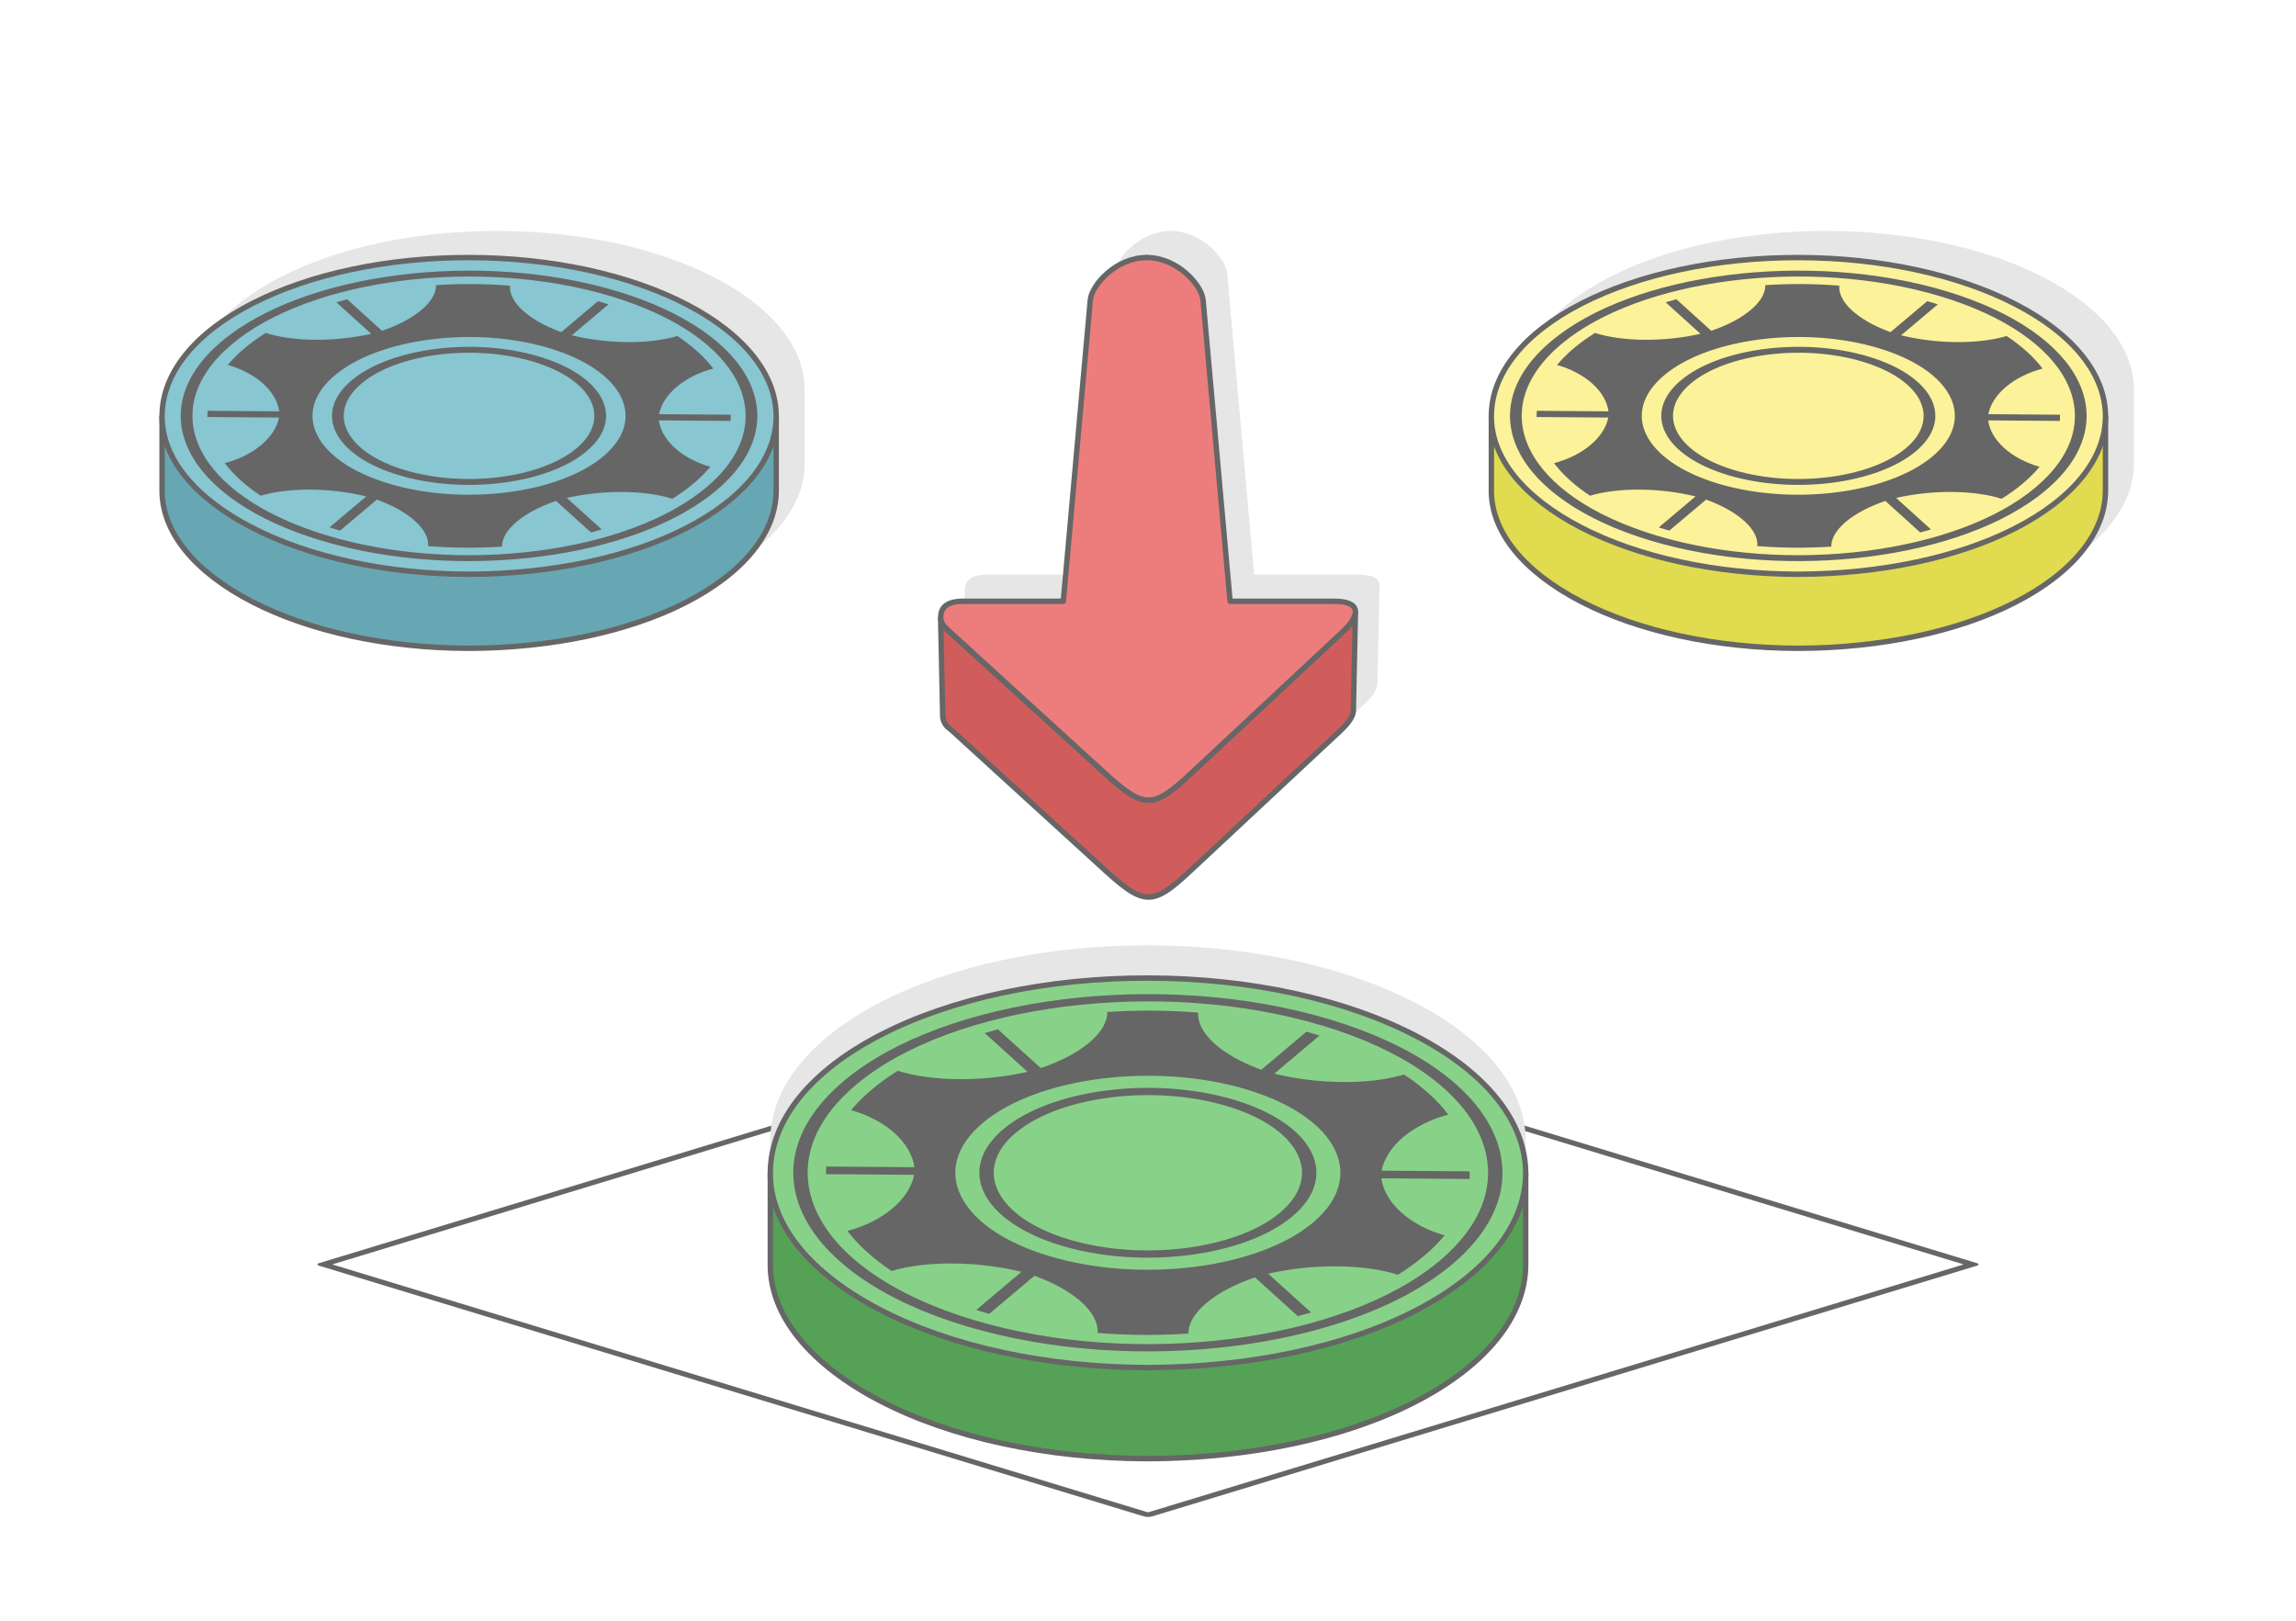
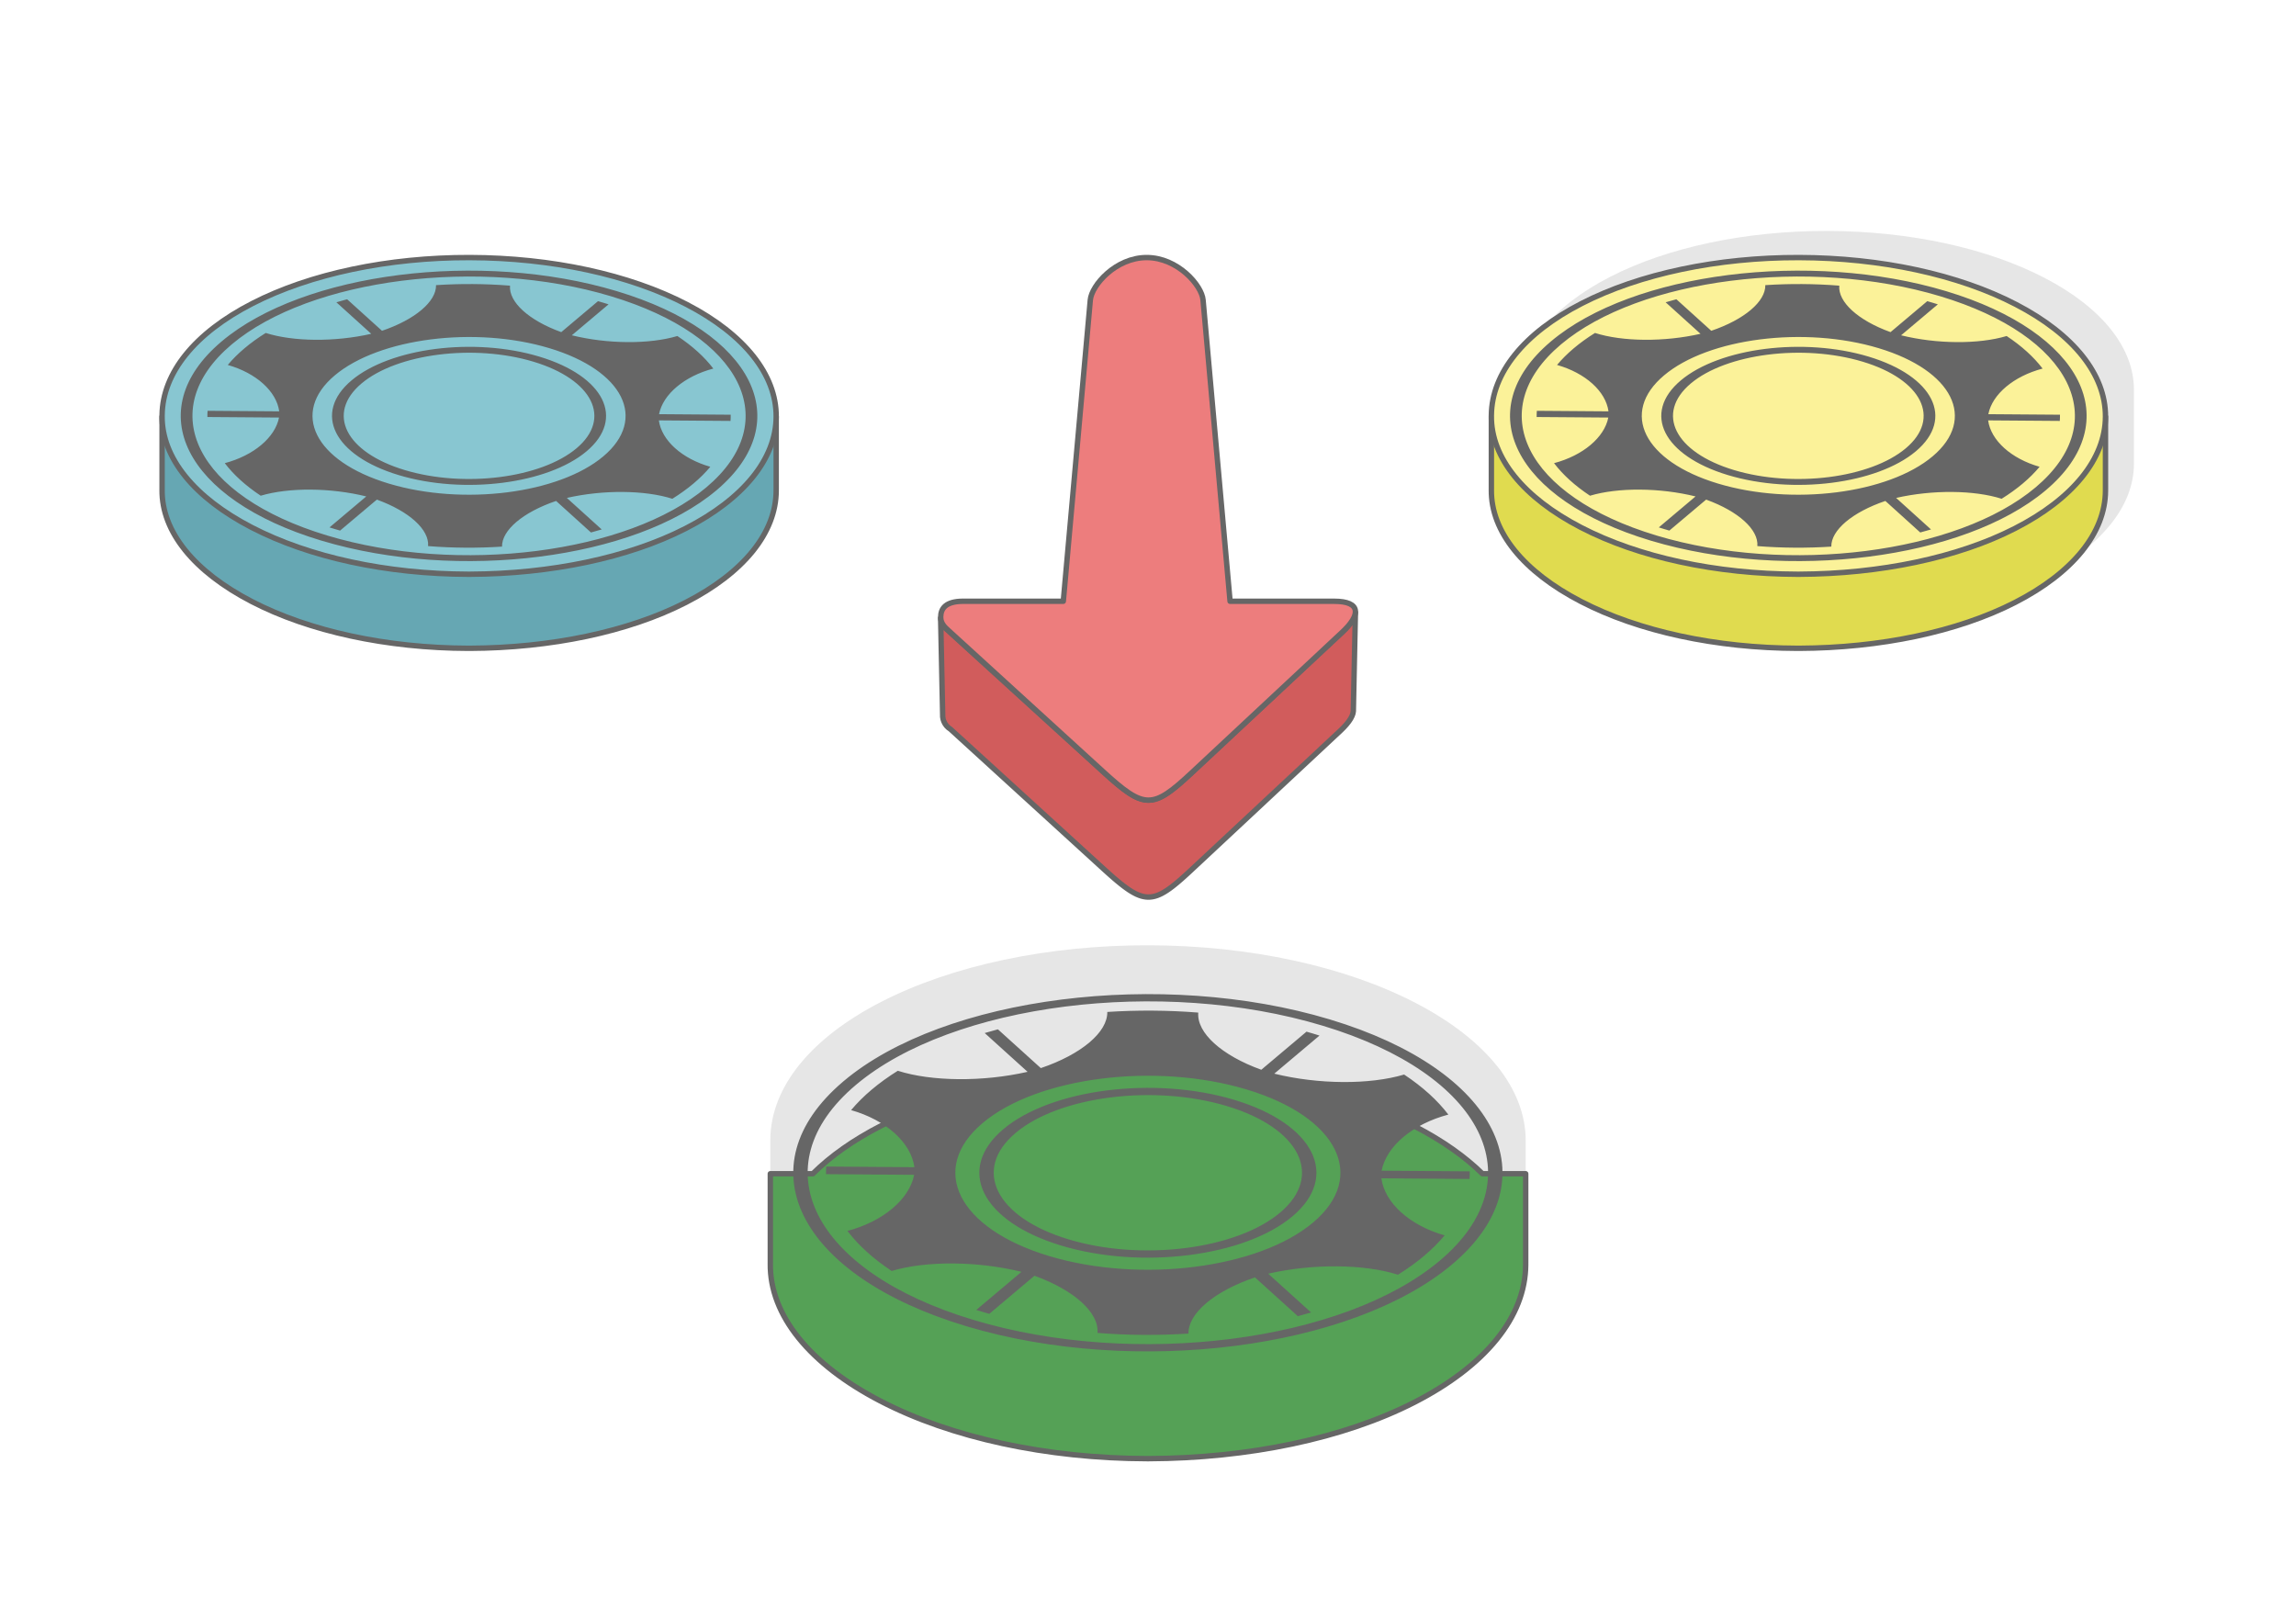
<svg xmlns="http://www.w3.org/2000/svg" xml:space="preserve" width="425px" height="300px" version="1.1" style="shape-rendering:geometricPrecision; text-rendering:geometricPrecision; image-rendering:optimizeQuality; fill-rule:evenodd; clip-rule:evenodd" viewBox="0 0 301041.9 212500">
  <defs>
    <style type="text/css">
   
    .str1 {stroke:#666666;stroke-width:708.4;stroke-linecap:round;stroke-linejoin:round;stroke-miterlimit:2.613}
    .str0 {stroke:#666666;stroke-width:708.4;stroke-linecap:round;stroke-linejoin:round;stroke-miterlimit:2.613}
    .fil9 {fill:none}
    .fil10 {fill:#55A156}
    .fil4 {fill:#666666}
    .fil2 {fill:#66A7B3}
    .fil3 {fill:#88C6D1}
    .fil11 {fill:#88D189}
    .fil7 {fill:#D15C5C}
    .fil5 {fill:#E0DB4F}
    .fil1 {fill:#E6E6E6}
    .fil8 {fill:#ED7D7D}
    .fil6 {fill:#FBF299}
    .fil0 {fill:white}
   
  </style>
  </defs>
  <g id="Layer_x0020_1">
    <g id="_1772651035088">
      <polygon class="fil0" points="0,0 301041.9,0 301041.9,212500 0,212500 " />
-       <path class="fil1" d="M65335.4 30279c10712.2,26.5 20888.1,2227.4 28444.4,6151.1 7551.4,3921.2 11747.1,9188.8 11722.5,14708.3l-0.3 16.3 0 9490.1 -1.3 0 1.3 203.4c-24.6,5523.8 -4265.8,10764.9 -11858,14651.6 -7533.2,3857 -17700.6,5969.3 -28312.3,6009.4l-184.2 0.3c-10712.7,-27 -20887,-2226.6 -28443,-6150.5 -7515.1,-3902.8 -11788.7,-9130.2 -11723.1,-14634.5l1.1 -79.7 0 -9339.9c-1.6,-96.6 -1.9,-193.3 -0.8,-290.2l0.8 -79.2c66.1,-5518.2 4267.1,-10761.2 11857.2,-14646.8 7586.3,-3883.5 17791.3,-6035.7 28495.7,-6009.7z" />
      <path class="fil1" d="M279791.6 51154.7l0 9490.1 -1.3 0 1.3 203.4c-24.6,5523.8 -4265.8,10764.9 -11857.9,14651.6 -7533.6,3857 -17700.7,5969.3 -28312.9,6009.4l-183.7 0.3c-10712.7,-27 -20887,-2226.6 -28443,-6150.5 -7515.1,-3902.8 -11788.6,-9130.2 -11723,-14634.5l1 -79.7 0 -9339.9c-1.6,-96.6 -1.8,-193.3 -0.8,-290.2l0.8 -79.2c66.2,-5518.2 4267.2,-10761.2 11856.9,-14646.8 7586.6,-3883.5 17791.7,-6035.7 28496,-6009.7 10712.2,26.5 20888.1,2227.4 28444.1,6151.1 7551.8,3921.2 11747.4,9188.8 11722.8,14708.3l-0.3 16.3z" />
      <g>
-         <path class="fil2 str0" d="M61605.1 43480.6c10711.8,26.5 20887.7,2227.2 28444.3,6150.8 2872.3,1492 5258.5,3178.1 7112.2,4998.8l4610 0 0 9506.4 -1.6 0 1.6 203.4c-24.9,5523.8 -4266,10764.9 -11857.9,14651.6 -7533.6,3856.8 -17700.6,5969.6 -28312.9,6009.5l-183.7 0.2c-10712.7,-27 -20887.2,-2226.3 -28443.3,-6150.7 -7514.8,-3902.6 -11788.6,-9130 -11723,-14634.2l1.3 -79.8 0 -9506.4 4528.7 0c1890.1,-1878.8 4347.8,-3613.9 7328,-5139.9 7586.8,-3883.2 17791.9,-6035.9 28496.3,-6009.7z" />
+         <path class="fil2 str0" d="M61605.1 43480.6c10711.8,26.5 20887.7,2227.2 28444.3,6150.8 2872.3,1492 5258.5,3178.1 7112.2,4998.8l4610 0 0 9506.4 -1.6 0 1.6 203.4c-24.9,5523.8 -4266,10764.9 -11857.9,14651.6 -7533.6,3856.8 -17700.6,5969.6 -28312.9,6009.5l-183.7 0.2c-10712.7,-27 -20887.2,-2226.3 -28443.3,-6150.7 -7514.8,-3902.6 -11788.6,-9130 -11723,-14634.2l1.3 -79.8 0 -9506.4 4528.7 0z" />
        <path class="fil3 str0" d="M61605.1 33770.8c10711.8,26.5 20887.7,2227.4 28444,6150.8 7551.8,3921.5 11747.4,9188.9 11722.5,14708.6 -24.9,5524.1 -4266,10765.2 -11858.2,14651.9 -7533.3,3856.7 -17700.3,5969.3 -28312.6,6009.2l-183.9 0.5c-10712.5,-26.8 -20887,-2226.3 -28442.8,-6150.8 -7515.1,-3902.8 -11788.6,-9129.9 -11723,-14634.2l0.8 -79.8c66.4,-5517.9 4267.1,-10760.8 11857.1,-14646.5 7586.3,-3883.7 17791.4,-6035.6 28496.1,-6009.7z" />
        <path class="fil4" d="M79104.3 39689c231.6,69.6 461.1,141.3 687.8,213.1l-4819.2 4061c4701.4,1158.1 10165,1189.4 13839.7,93.4 1980.5,1312.4 3560.6,2752.1 4713.6,4268.2 -3779.6,999.4 -6597.6,3356.6 -7114.8,5979.7l9394.2 70.2c4.5,270.6 -3.5,542.1 -24.1,813.6l-9395.3 -70.7c358.2,2630 3030.3,5028.2 6747.3,6083.3 -619.8,743.5 -1349.6,1473.8 -2194.5,2186.2 -845.2,711.6 -1777.9,1381.4 -2782.6,2008.9 -3606.4,-1149.3 -9065.7,-1199.1 -13834.3,-111.9l4573.2 4133.8c-465.1,137.6 -936,269.3 -1411.7,395.4l-4571.3 -4133.2c-4342.3,1471.9 -7129.8,3837.7 -7087.8,5987.7 -3197.6,207.2 -6462.9,188.2 -9696.4,-68.3 176.7,-2149.4 -2466.2,-4558.1 -6718.6,-6094.5l-4818.4 4060.7c-234,-66.7 -466.3,-134.7 -697.9,-204.5 -231.6,-69.9 -461.5,-141.1 -688.3,-212.6l4818.4 -4060.7c-4700.6,-1158.7 -10165.2,-1190 -13838.8,-93.7 -1980.6,-1312.6 -3560.7,-2752.4 -4714,-4268.5 3779.6,-999.4 6597.6,-3356.4 7115.1,-5979.7l-9394.4 -70.2c-4.3,-270.3 3.4,-541.8 24.3,-813.3l9394.2 70.2c-357.1,-2629.8 -3029.2,-5028 -6747.3,-6083.1 620.9,-743.2 1350.4,-1473.5 2195.3,-2185.9 844.4,-711.9 1776,-1382.2 2781.9,-2009.2 3605.8,1149.6 9066.7,1199.1 13834.2,111.6l-4571.2 -4133.2c465,-137.4 934,-269.9 1409.7,-396l4572.9 4133.3c4340.2,-1471.4 7127.2,-3836.7 7086.7,-5986.2 3197.6,-207.2 6463.8,-188.7 9697.3,68 -176.7,2149.3 2465.9,4557.4 6719.1,6093.8l4818.4 -4060.5c232.6,66.7 466.1,133.9 697.6,203.8zm-8387.5 7068.2c4258,1281.6 7081.1,3311.7 8203.4,5556.8 1120.6,2244 540.5,4705.9 -2005.5,6851.1l-17.4 14.7c-2547.3,2138 -6570,3556.1 -11019,4121.2 -4455.6,565.5 -9340.6,274.4 -13598.6,-1007.1l-29.2 -8.8c-4242.5,-1282.1 -7055.4,-3308 -8174.2,-5548.2 -1120.4,-2244.3 -540.8,-4705.7 2005.7,-6851.7 2546.6,-2145.7 6578.1,-3568.9 11035.3,-4134.9 4456.2,-565.9 9341.5,-274.9 13599.5,1006.9zm6713.5 5744.4c-1025.9,-2053.6 -3606.4,-3910.2 -7499.3,-5082 -3892.8,-1171.6 -8362.6,-1436.6 -12442.1,-918.8 -4078.1,517.7 -7764.8,1818.8 -10092.6,3780.4 -2327.3,1961.3 -2856,4213.3 -1829.3,6268.6 1025.9,2053.6 3606.4,3910 7499.2,5081.8l7.5 2.1c3890.2,1169.7 8356.8,1434.4 12434.7,916.7 4076.5,-517.5 7763.7,-1818.9 10090.2,-3780.5 2328.3,-1962.3 2858.1,-4213.8 1831.7,-6268.3zm3464.5 -14321.2c8957.8,2696.4 14896.9,6967.6 17256.5,11692 2358.6,4722.8 1139.4,9902 -4218.1,14416 -5356.2,4514.5 -13837,7508.4 -23215.6,8699.2 -9331.8,1184.9 -19556.7,584.9 -28483.7,-2078.1l-132.5 -39c-8957.6,-2696.5 -14896.3,-6966.8 -17256.8,-11691.5 -2347,-4700.6 -1150.1,-9850.9 4140.5,-14349.9l77.9 -66.6c5356,-4514 13836.4,-7507.9 23215.6,-8699.2 9378.1,-1190.3 19658.2,-578.8 28616.2,2117.1zm15766.4 11878.8c-2264.1,-4532.7 -7961.1,-8629.5 -16553.5,-11215.9 -8592.3,-2586.4 -18456.6,-3172.5 -27457.5,-2029.6 -8993.7,1142.6 -17125.6,4011.5 -22263.8,8337.2l-9.7 8.1c-5138.3,4329.5 -6306.3,9298.8 -4041.4,13832.9 2261.6,4530 7953.8,8624.7 16538.4,11211.1l15 4.6c8592.4,2586.4 18456.4,3172.4 27457.3,2029.5 8999.3,-1142.6 17134.4,-4014.6 22273.2,-8344.7 5138.6,-4330 6306.6,-9299.1 4042,-13833.2zm-24629.9 -4409.5c9727.5,2928.3 12897.5,9275.6 7079.7,14177.2 -5816.9,4901.9 -18417.5,6502.3 -28145.8,3574.5 -9726.7,-2928.3 -12896.7,-9275.3 -7080,-14177.4 5816.9,-4901.9 18417.8,-6502.3 28146.1,-3574.3z" />
      </g>
      <g>
        <path class="fil5 str0" d="M235894.7 43480.6c10711.6,26.5 20887.8,2227.2 28444.1,6150.8 2872.6,1492 5258.7,3178.1 7112.4,4998.8l4610.1 0 0 9506.4 -1.9 0 1.9 203.4c-24.9,5523.8 -4266.1,10764.9 -11858.3,14651.6 -7533.3,3856.8 -17700.3,5969.6 -28312.6,6009.5l-183.9 0.2c-10712.7,-27 -20887,-2226.3 -28443,-6150.7 -7514.8,-3902.6 -11788.7,-9130 -11723.1,-14634.2l1.1 -79.8 0 -9506.4 4528.7 0c1890.3,-1878.8 4347.7,-3613.9 7328.2,-5139.9 7586.5,-3883.2 17791.9,-6035.9 28496.3,-6009.7z" />
        <path class="fil6 str0" d="M235894.4 33770.8c10712.2,26.5 20888.1,2227.4 28444.4,6150.8 7551.7,3921.5 11747.4,9188.9 11722.5,14708.6 -24.9,5524.1 -4266.1,10765.2 -11858.3,14651.9 -7533.3,3856.7 -17700.3,5969.3 -28312.9,6009.2l-183.6 0.5c-10712.7,-26.8 -20887,-2226.3 -28443,-6150.8 -7514.8,-3902.8 -11788.4,-9129.9 -11722.8,-14634.2l0.8 -79.8c66.4,-5517.9 4267.1,-10760.8 11856.9,-14646.5 7586.5,-3883.7 17791.6,-6035.6 28496,-6009.7z" />
        <path class="fil4" d="M253394 39689c231.5,69.6 460.7,141.3 687.7,213.1l-4819.1 4061c4701.3,1158.1 10164.9,1189.4 13839.3,93.4 1980.6,1312.4 3560.6,2752.1 4714,4268.2 -3779.7,999.4 -6597.6,3356.6 -7114.9,5979.7l9394.2 70.2c4.5,270.6 -3.5,542.1 -24.1,813.6l-9395.2 -70.7c357.9,2630 3030.2,5028.2 6747.2,6083.3 -620,743.5 -1349.5,1473.8 -2194.5,2186.2 -845.4,711.6 -1777.9,1381.4 -2782.6,2008.9 -3606.4,-1149.3 -9065.7,-1199.1 -13834.3,-111.9l4573.2 4133.8c-465,137.6 -936.2,269.3 -1411.7,395.4l-4571.5 -4133.2c-4342.4,1471.9 -7129.6,3837.7 -7087.5,5987.7 -3197.6,207.2 -6463,188.2 -9696.7,-68.3 176.9,-2149.4 -2466.2,-4558.1 -6718.4,-6094.5l-4818.6 4060.7c-234,-66.7 -466.1,-134.7 -697.7,-204.5 -231.8,-69.9 -461.5,-141.1 -688.5,-212.6l4818.6 -4060.7c-4700.9,-1158.7 -10165.2,-1190 -13838.8,-93.7 -1980.6,-1312.6 -3560.7,-2752.4 -4714,-4268.5 3779.6,-999.4 6597.6,-3356.4 7114.9,-5979.7l-9394.2 -70.2c-4.6,-270.3 3.5,-541.8 24.1,-813.3l9394.4 70.2c-357.1,-2629.8 -3029.5,-5028 -6747.2,-6083.1 620.8,-743.2 1350.3,-1473.5 2195.2,-2185.9 844.4,-711.9 1776.1,-1382.2 2781.9,-2009.2 3605.9,1149.6 9066.5,1199.1 13834.2,111.6l-4571.5 -4133.2c465.3,-137.4 934.3,-269.9 1410.1,-396l4572.8 4133.3c4340.3,-1471.4 7126.9,-3836.7 7086.8,-5986.2 3197.6,-207.2 6463.7,-188.7 9697.2,68 -176.7,2149.3 2465.9,4557.4 6718.9,6093.8l4818.6 -4060.5c232.6,66.7 466.1,133.9 697.7,203.8zm-8387.6 7068.2c4258,1281.6 7081.1,3311.7 8203.1,5556.8 1120.9,2244 540.8,4705.9 -2005.2,6851.1l-17.4 14.7c-2547.3,2138 -6570,3556.1 -11018.9,4121.2 -4455.6,565.5 -9340.9,274.4 -13599,-1007.1l-29.1 -8.8c-4242.3,-1282.1 -7055.2,-3308 -8174,-5548.2 -1120.4,-2244.3 -540.8,-4705.7 2005.8,-6851.7 2546.5,-2145.7 6577.8,-3568.9 11035.2,-4134.9 4456.2,-565.9 9341.5,-274.9 13599.5,1006.9zm6713.5 5744.4c-1025.9,-2053.6 -3606.6,-3910.2 -7499.2,-5082 -3892.9,-1171.6 -8362.7,-1436.6 -12442.2,-918.8 -4078.1,517.7 -7764.8,1818.8 -10092.6,3780.4 -2327.3,1961.3 -2856.3,4213.3 -1829.3,6268.6 1025.9,2053.6 3606.4,3910 7499.3,5081.8l7.5 2.1c3890.1,1169.7 8356.5,1434.4 12434.6,916.7 4076.5,-517.5 7763.8,-1818.9 10090.2,-3780.5 2328.4,-1962.3 2858.2,-4213.8 1831.7,-6268.3zm3464.6 -14321.2c8957.5,2696.4 14896.8,6967.6 17256.4,11692 2358.6,4722.8 1139.2,9902 -4218.1,14416 -5356.5,4514.5 -13836.9,7508.4 -23215.6,8699.2 -9331.8,1184.9 -19556.7,584.9 -28484,-2078.1l-132.2 -39c-8957.5,-2696.5 -14896.6,-6966.8 -17257,-11691.5 -2346.8,-4700.6 -1149.9,-9850.9 4140.8,-14349.9l77.9 -66.6c5355.6,-4514 13836.4,-7507.9 23215.5,-8699.2 9378.1,-1190.3 19658.2,-578.8 28616.3,2117.1zm15766.3 11878.8c-2264.1,-4532.7 -7961.3,-8629.5 -16553.7,-11215.9 -8592.4,-2586.4 -18456.4,-3172.5 -27457.3,-2029.6 -8993.9,1142.6 -17125.5,4011.5 -22264.1,8337.2l-9.4 8.1c-5138.2,4329.5 -6306.3,9298.8 -4041.7,13832.9 2262,4530 7954.2,8624.7 16538.5,11211.1l15.2 4.6c8592.4,2586.4 18456.4,3172.4 27457.3,2029.5 8999.3,-1142.6 17134.4,-4014.6 22273,-8344.7 5138.8,-4330 6306.8,-9299.1 4042.2,-13833.2zm-24630.2 -4409.5c9727.8,2928.3 12897.8,9275.6 7080.1,14177.2 -5817,4901.9 -18417.9,6502.3 -28145.9,3574.5 -9726.9,-2928.3 -12896.7,-9275.3 -7080,-14177.4 5816.9,-4901.9 18417.8,-6502.3 28145.8,-3574.3z" />
      </g>
-       <path class="fil1" d="M127776.8 92107.3l20069.7 18312.4c5295.1,4802.3 6244.4,5030.9 11521.7,139.5l19534.2 -18240.4c752.5,-739.1 1508.3,-1483.7 1700,-2559.1l271.7 -12954.8c65.6,-896.6 -787.6,-1461.4 -2778.6,-1461.2l-13654.1 -1 -3541.9 -39505.1c-171.3,-1917.1 -3326.1,-5558.6 -7391.9,-5558.6l0 0c-4065.8,0 -7219.8,3639.9 -7391.7,5558.6l-3541 39504 -13116.3 -1.6c-2344.6,0 -2959.6,979.6 -2959.6,2093.3 0,2929 61.9,8351.1 265.3,13073.9 33.5,781.5 434.5,1073 1012.5,1600.1z" />
      <g>
        <g>
          <polygon class="fil7 str1" points="124617,95598.9 144686.6,113911.2 145178.4,114357.3 145646.4,114774.6 146092.1,115163.6 146516.7,115523.7 146921.5,115854.9 147309.1,116157.9 147680.2,116432.3 148036.3,116678.1 148379.5,116895.2 148711.2,117084 149032.4,117244 149345.4,117375.8 149651.4,117479.1 149952,117553.5 150248.7,117600.1 150543.2,117617.8 150836.9,117607.1 151131.1,117568.3 151428,117500.8 151728.9,117405.2 152034.9,117281.3 152348.4,117128.7 152669.9,116948 153002.1,116739.1 153345.6,116501.9 153702.2,116236.4 154074.1,115942.4 154462,115620.3 154867.9,115270.2 155293,114891.9 155739.5,114485.2 156208.3,114050.7 175742.5,95810.4 176164.2,95396.2 176529.3,94995.5 176836.1,94609.4 177082.4,94240 177266.6,93889.3 177387.6,93559.2 177442.5,93251.3 177714.3,80296.5 177658.8,80607.3 177536.8,80940.9 177350.7,81295.1 177101.7,81668.3 176792,82058.3 176423.1,82463.1 175997.1,82881.3 156265.6,101305.8 155792,101744.9 155341.2,102155.5 154911.8,102537.8 154501.6,102891.5 154110,103216.8 153734.3,103513.7 153374,103781.9 153027,104021.5 152691.6,104232.5 152366.6,104415.1 152050.1,104569 151740.9,104694.3 151437.1,104790.9 151137.2,104858.9 150839.8,104898.3 150543.2,104909 150245.7,104891.1 149946.2,104844.2 149642.6,104769 149333.4,104664.6 149017.2,104531.5 148692.7,104369.8 148357.8,104179.2 148011.1,103960 147651.3,103711.5 147276.5,103434.4 146885.1,103128.4 146476,102793.8 146047.1,102430 145597.1,102037.2 145124.3,101615.6 144627.4,101165 124083.7,82473.6 123847.5,82239.8 123651,81973.7 123497.1,81681.9 123389.7,81372.2 123332.5,81051.4 123604.5,93998.8 123661.2,94316.3 123767.5,94623.1 123919.8,94911.9 124114.5,95175.4 124348.2,95406.7 " />
-           <path class="fil7 str1" d="M150349.6 47190.7l0 0zm-1.9 -13420.1l0 0z" />
        </g>
        <path class="fil8 str1" d="M142956.1 39329.2l-3541.1 39503.9 -13116.2 -1.6c-2344.7,0 -2959.7,979.6 -2959.7,2093.3 0,864.5 609.9,1372.6 1016,1742.9l20272.3 18497.3c5436.3,4960.5 6459.8,4976.3 11638.2,140.8l19731.5 -18424.5c2421.5,-2261.1 2478.3,-4046.3 -1061.5,-4046l-13654.1 -1.1 -3541.8 -39505c-171.4,-1917.2 -3326.2,-5558.6 -7392,-5558.6l0 0c-4065.8,0 -7219.7,3639.8 -7391.6,5558.6z" />
      </g>
-       <rect class="fil9 str1" transform="matrix(1.612 0.49 -1.612 0.49 150521 132925)" width="67056" height="67056" />
      <g>
        <path class="fil1" d="M150636.3 123940.7c13175.7,32.7 25692.5,2739.8 34986.6,7565.9 9288.9,4823.2 14449.7,11302.5 14419.2,18091.5l-0.3 20.1 0 11673 -2.1 0 2.1 250c-30.8,6794.4 -5247,13241 -14585.2,18021.9 -9266.5,4743.9 -21772,7342.1 -34825.4,7391.7l-226.2 0.2c-13176.7,-33.2 -25691.1,-2738.7 -34984.9,-7565.1 -9243.7,-4800.7 -14500.6,-11230.5 -14419.8,-18000.7l1.4 -98 0 -11488.3c-2.2,-118.8 -2.4,-237.7 -1.1,-356.8l1.1 -97.5c81.1,-6787.4 5248.8,-13236.4 14584.1,-18015.7 9331.3,-4776.9 21884,-7424 35050.5,-7392.2z" />
        <g>
          <path class="fil10 str0" d="M150636.3 140179.1c13175.7,32.6 25692.5,2739.5 34986.8,7565.6 3533.4,1835 6468.3,3908.7 8748.5,6148.4l5670.2 0 0 11693.1 -1.9 0 1.9 250c-30.5,6794.4 -5247.2,13241 -14585.5,18021.9 -9266.4,4743.9 -21771.7,7342.4 -34825.1,7391.4l-226.2 0.5c-13176.7,-33.2 -25691.4,-2738.5 -34985.2,-7565.7 -9243.4,-4799.9 -14500.3,-11229.9 -14419.7,-18000.2l1.6 -97.9 0 -11693.1 5570.4 0c2324.8,-2311.2 5347.6,-4445.2 9013.7,-6322.1 9331.5,-4776.6 21884,-7424.1 35050.5,-7391.9z" />
-           <path class="fil11 str0" d="M150636.3 128235.7c13176,32.6 25692.3,2739.8 34986.8,7565.7 9288.7,4823.4 14449.5,11302.1 14419,18091.7 -30.8,6794.6 -5247.3,13241.3 -14585.8,18022.1 -9266.2,4743.7 -21771.7,7342.2 -34825.3,7391.2l-226 0.8c-13176.4,-33 -25691.4,-2738.5 -34985.2,-7565.7 -9243.4,-4800.4 -14500,-11229.9 -14419.5,-18000.5l1.4 -97.7c81.4,-6787.4 5248.6,-13236.2 14584.1,-18015.4 9331.5,-4777.2 21884,-7424.1 35050.5,-7392.2z" />
          <path class="fil4" d="M172160.7 135515.2c284.9,85.6 567.1,174 846,262.1l-5927.5 4995c5782.7,1424.5 12502.9,1463.1 17022.8,114.9 2435.9,1614.3 4379.5,3385.2 5797.9,5250.2 -4648.9,1229 -8115,4128.4 -8751.4,7354.9l11555.2 86.5c5.4,332.8 -4.3,666.6 -29.7,1000.5l-11556.3 -86.8c440.4,3234.8 3727.2,6184.8 8299.2,7482.4 -762.4,914.5 -1659.8,1812.7 -2699.1,2689 -1039.8,875.4 -2186.9,1699.2 -3423,2471 -4435.8,-1413.3 -11150.7,-1474.9 -17016.1,-137.3l5625 5084.4c-572.1,169.2 -1151.4,331.5 -1736.4,486.5l-5622.8 -5084c-5341.2,1810.6 -8769.6,4720.4 -8717.9,7365.2 -3933.1,254.6 -7949.6,231.3 -11927.1,-84.3 217.7,-2643.7 -3033.5,-5606.6 -8263.6,-7496.1l-5927 4994.5c-287.8,-81.9 -573.4,-165.7 -858.3,-251.6 -284.8,-85.7 -567.8,-173.3 -846.8,-261.3l5927 -4994.8c-5782.1,-1425.1 -12503.4,-1463.9 -17022.2,-115.4 -2436,-1614.3 -4379.6,-3385.3 -5797.9,-5250.2 4648.9,-1229.1 8115,-4128.5 8751.3,-7355l-11555.1 -86.2c-5.4,-333 4.2,-666.9 29.7,-1000.7l11555.2 86.5c-439.4,-3234.6 -3726.1,-6184.5 -8299.2,-7482.4 763.5,-914 1660.9,-1812.5 2700.4,-2688.7 1038.5,-875.7 2184.3,-1700 3421.4,-2471.3 4435.3,1413.8 11152.3,1475.1 17016.4,137.3l-5622.9 -5083.9c572.1,-169.2 1149.3,-332 1734.3,-487l5624.7 5083.7c5338.5,-1809.8 8766.4,-4719.1 8716.8,-7363 3933.3,-254.6 7950.4,-231.9 11927.6,83.8 -217.4,2643.4 3033.3,5605.4 8264.7,7495.5l5926.7 -4994.5c286.2,82.2 573.2,164.6 858,250.6zm-10316.7 8693.8c5237.4,1576.6 8709.9,4073.8 10090.3,6835.1 1378.4,2760.1 665,5788.3 -2466.8,8426.9l-21.4 18.2c-3133.1,2629.5 -8081.3,4373.9 -13553.2,5069.2 -5480.6,695.5 -11489.5,337.6 -16726.9,-1239l-35.9 -10.7c-5218,-1577.1 -8678,-4068.8 -10054.3,-6824.4 -1378,-2760.4 -665,-5788 2467.3,-8427.4 3132.2,-2639.4 8090.9,-4390.3 13573.5,-5086.1 5481.2,-696.3 11489.8,-338.1 16727.4,1238.2zm8257.7 7065.8c-1262,-2525.9 -4436,-4809.5 -9224.1,-6250.9 -4788.4,-1441.1 -10286.2,-1767.2 -15304.1,-1130 -5015.9,636.6 -9550.7,2237 -12414,4650 -2862.7,2412.4 -3513.2,5182.1 -2250.1,7710.2 1262,2525.9 4436,4809.5 9224.1,6250.6l9.4 3c4784.9,1438.4 10278.7,1764.2 15294.7,1127.3 5014,-636.6 9549.7,-2237.3 12411,-4650.2 2864.1,-2413.5 3515.7,-5183 2253.1,-7710zm4261.5 -17615.2c11017.9,3316.8 18323.4,8570.2 21225.7,14381.2 2901.2,5809.2 1401.2,12179.5 -5188.4,17732 -6588.5,5552.9 -17019.8,9235.4 -28555.4,10700.1 -11478.4,1457.4 -24054.9,719.3 -35035.5,-2555.9l-162.8 -48.2c-11018.2,-3316.8 -18323.1,-8569.1 -21226.5,-14380.4 -2886.5,-5781.9 -1414.3,-12117.1 5093.1,-17650.6l95.8 -82.2c6588,-5552.1 17019.3,-9234.6 28555.7,-10700.1 11535.1,-1463.8 24179.7,-711.8 35198.3,2604.1zm19392.6 14610.9c-2784.5,-5574.9 -9792.2,-10614.4 -20360.9,-13795.7 -10568.6,-3181.3 -22701.8,-3901.9 -33773,-2496.2 -11062.5,1405.3 -21064.7,4934.3 -27385,10254.9l-11.7 9.9c-6320,5325.4 -7756.9,11437.4 -4971.3,17014.5 2782.1,5572 9783.7,10608.5 20342.7,13790.1l18.5 5.6c10568.7,3181.3 22701.8,3901.9 33773,2496.2 11069.3,-1405.5 21075.4,-4938.1 27396,-10264 6320.8,-5326 7757.3,-11438.2 4971.7,-17015.3zm-30295 -5423.6c11965,3601.8 15864,11409 8708.2,17438.2 -7154.7,6029.5 -22653.9,7998 -34619.7,4396.7 -11964,-3601.8 -15863,-11408.7 -8708.3,-17438.2 7154.7,-6029.8 22653.9,-7998.3 34619.8,-4396.7z" />
        </g>
      </g>
    </g>
  </g>
</svg>